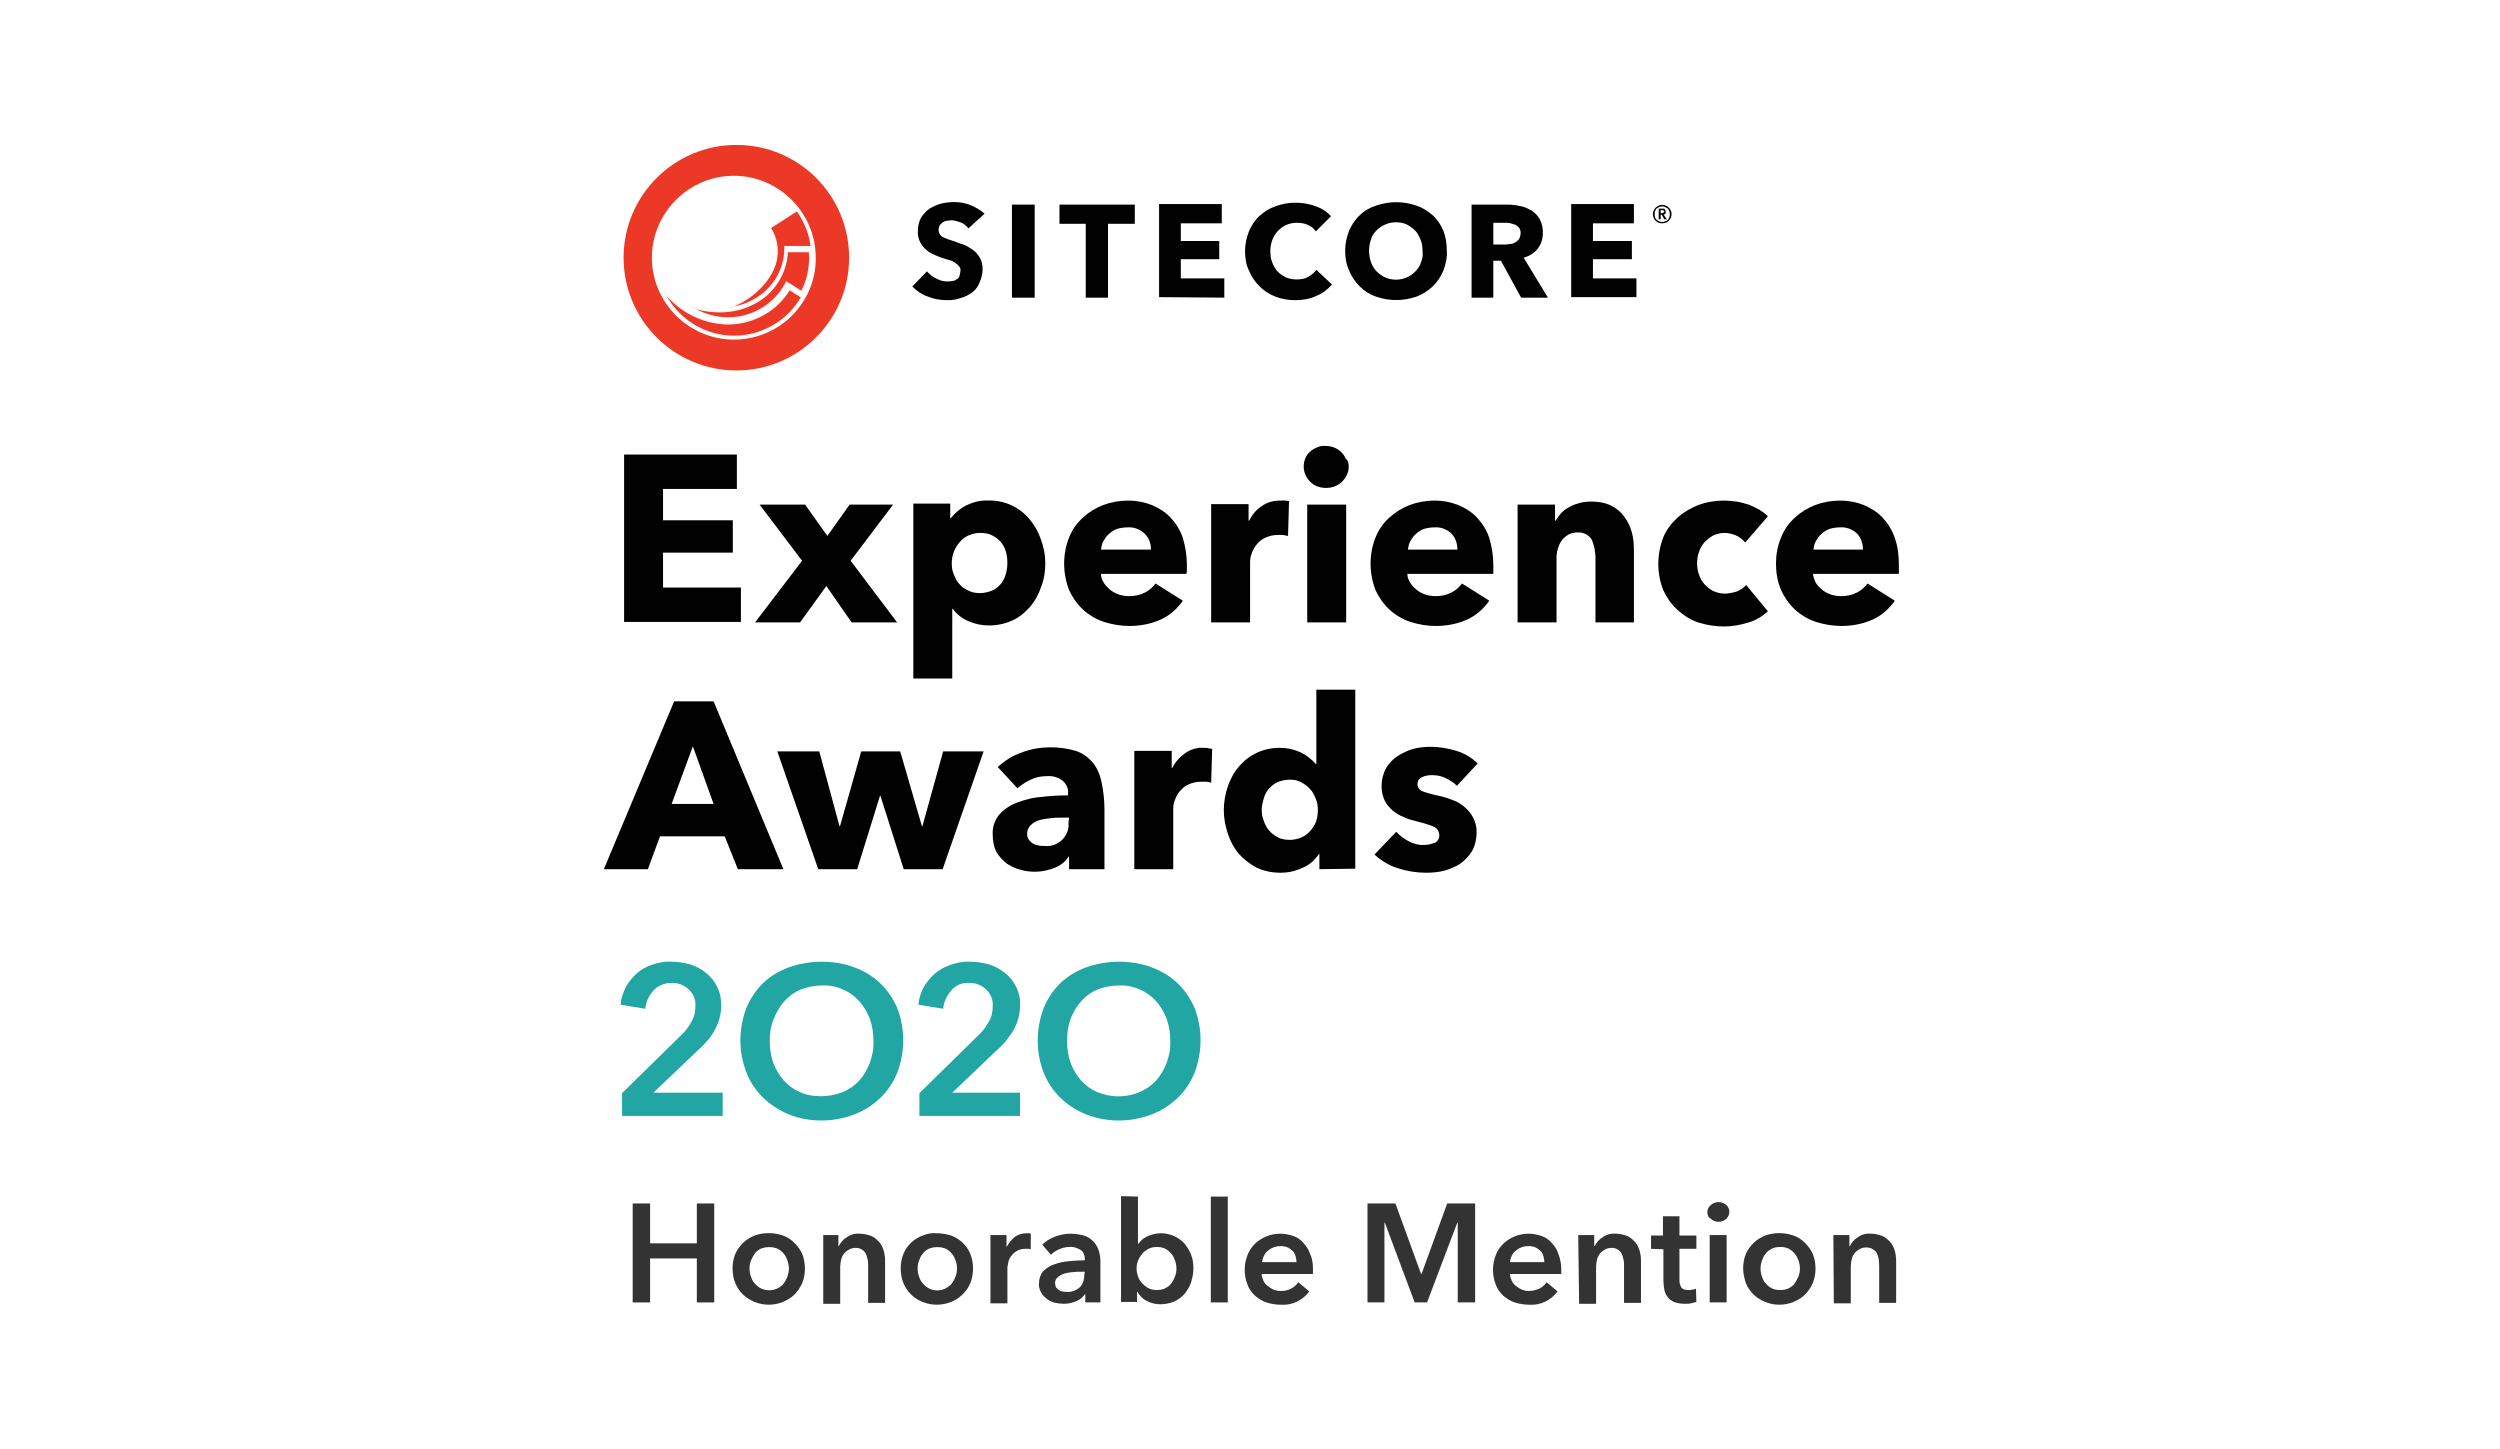
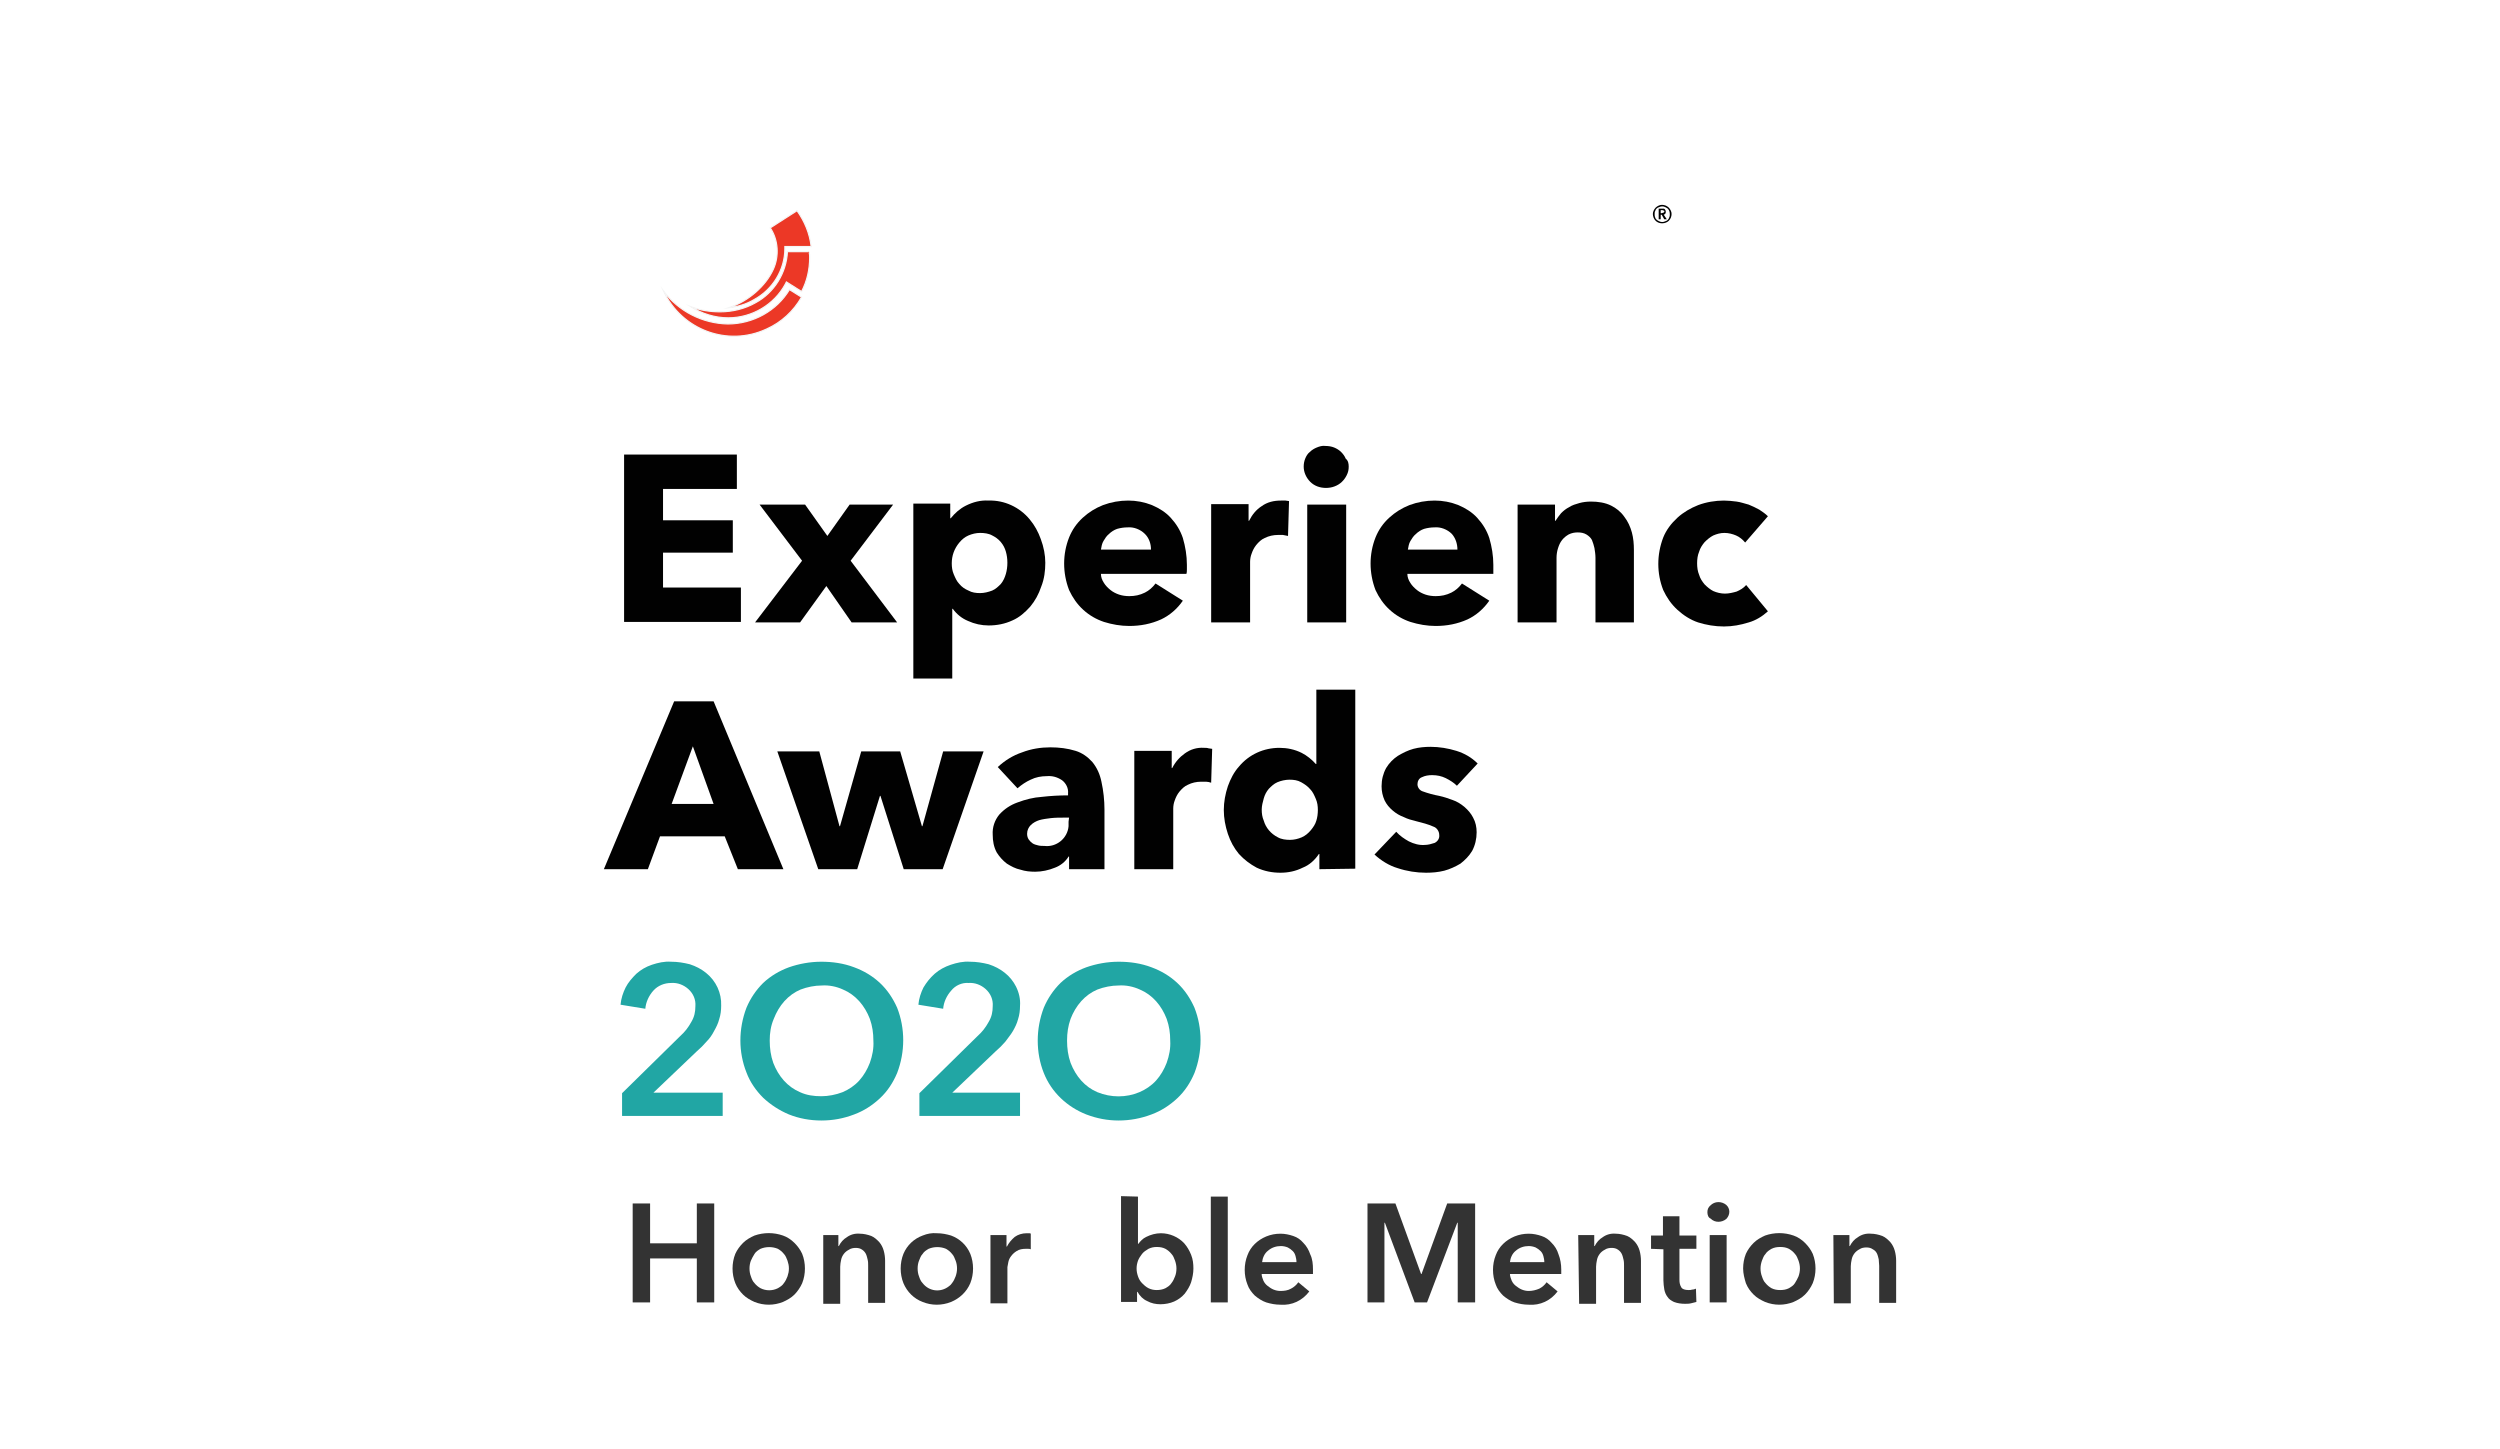
<svg xmlns="http://www.w3.org/2000/svg" width="207" height="120" viewBox="0 0 207 120" fill="none">
  <path d="M51.675 51.537V37.637H61.012V40.484H54.899V43.08H60.677V45.759H54.899V48.648H61.347V51.495H51.675V51.537Z" fill="#010101" />
  <path d="M70.515 51.537L68.422 48.522L66.245 51.537H62.518L66.412 46.429L62.895 41.782H66.663L68.506 44.377L70.348 41.782H73.949L70.432 46.429L74.284 51.537H70.515Z" fill="#010101" />
  <path d="M86.551 46.596C86.551 47.266 86.468 47.936 86.216 48.564C86.007 49.192 85.714 49.737 85.295 50.239C84.877 50.7 84.416 51.118 83.83 51.37C83.202 51.663 82.532 51.788 81.862 51.788C81.276 51.788 80.69 51.663 80.145 51.411C79.643 51.202 79.224 50.867 78.889 50.407H78.847V56.184H75.624V41.698H78.68V42.912H78.722C79.057 42.493 79.475 42.116 79.978 41.865C80.564 41.572 81.192 41.405 81.862 41.447C83.16 41.405 84.416 41.991 85.253 42.996C85.672 43.498 85.965 44.042 86.175 44.629C86.426 45.298 86.551 45.968 86.551 46.596ZM83.411 46.596C83.411 46.261 83.369 45.968 83.286 45.675C83.202 45.382 83.076 45.131 82.867 44.88C82.657 44.629 82.406 44.461 82.155 44.336C81.862 44.168 81.485 44.126 81.15 44.126C80.815 44.126 80.48 44.21 80.187 44.336C79.894 44.461 79.643 44.67 79.434 44.922C79.015 45.424 78.806 46.01 78.806 46.638C78.806 46.973 78.847 47.266 78.973 47.559C79.099 47.852 79.224 48.145 79.434 48.355C79.643 48.606 79.894 48.774 80.187 48.899C80.48 49.067 80.815 49.108 81.15 49.108C81.485 49.108 81.82 49.025 82.155 48.899C82.448 48.774 82.657 48.564 82.867 48.355C83.076 48.104 83.202 47.811 83.286 47.517C83.369 47.224 83.411 46.931 83.411 46.596Z" fill="#010101" />
  <path d="M98.275 46.764V47.141C98.275 47.267 98.275 47.392 98.233 47.518H91.157C91.157 47.769 91.241 48.02 91.409 48.271C91.534 48.481 91.743 48.69 91.953 48.858C92.162 49.025 92.413 49.151 92.665 49.234C92.916 49.318 93.209 49.36 93.502 49.36C93.963 49.36 94.381 49.276 94.8 49.067C95.135 48.899 95.428 48.648 95.679 48.313L97.94 49.737C97.48 50.407 96.852 50.951 96.14 51.286C95.302 51.663 94.423 51.83 93.502 51.83C92.79 51.83 92.078 51.705 91.409 51.495C90.781 51.286 90.194 50.951 89.692 50.49C89.189 50.03 88.813 49.486 88.52 48.858C87.975 47.434 87.975 45.885 88.52 44.503C88.771 43.875 89.148 43.331 89.65 42.87C90.152 42.41 90.697 42.075 91.325 41.824C91.995 41.572 92.707 41.447 93.418 41.447C94.088 41.447 94.758 41.572 95.386 41.824C95.972 42.075 96.517 42.41 96.935 42.87C97.396 43.373 97.731 43.917 97.94 44.545C98.15 45.257 98.275 46.01 98.275 46.764ZM95.302 45.508C95.302 45.006 95.135 44.545 94.8 44.21C94.423 43.833 93.879 43.624 93.376 43.666C93.083 43.666 92.79 43.708 92.497 43.791C92.246 43.875 91.995 44.043 91.827 44.21C91.618 44.377 91.492 44.587 91.367 44.796C91.241 45.006 91.199 45.257 91.157 45.508H95.302Z" fill="#010101" />
  <path d="M106.648 44.377C106.523 44.336 106.355 44.336 106.23 44.294C106.104 44.294 105.978 44.294 105.811 44.294C105.434 44.294 105.057 44.377 104.722 44.545C104.429 44.671 104.22 44.88 104.011 45.131C103.843 45.34 103.717 45.592 103.634 45.843C103.55 46.052 103.508 46.303 103.508 46.513V51.537H100.284V41.74H103.382V43.121H103.424C103.676 42.619 104.011 42.2 104.471 41.907C104.932 41.572 105.476 41.447 106.062 41.447C106.188 41.447 106.313 41.447 106.439 41.447C106.523 41.447 106.648 41.489 106.732 41.489L106.648 44.377Z" fill="#010101" />
  <path d="M111.673 38.641C111.673 38.892 111.631 39.102 111.505 39.353C111.296 39.772 110.961 40.107 110.5 40.274C110.291 40.358 110.04 40.4 109.789 40.4C109.286 40.4 108.826 40.232 108.491 39.897C108.156 39.562 107.946 39.102 107.946 38.641C107.946 38.39 107.988 38.181 108.072 37.971C108.156 37.762 108.281 37.553 108.449 37.427C108.616 37.26 108.826 37.134 109.035 37.05C109.244 36.967 109.495 36.883 109.747 36.925C109.998 36.925 110.249 36.967 110.458 37.05C110.668 37.134 110.877 37.26 111.045 37.427C111.212 37.594 111.338 37.762 111.421 37.971C111.631 38.139 111.673 38.39 111.673 38.641ZM108.239 51.537V41.781H111.463V51.537H108.239Z" fill="#010101" />
  <path d="M123.648 46.764V47.141C123.648 47.267 123.648 47.392 123.648 47.518H116.53C116.53 47.769 116.614 48.02 116.781 48.271C116.907 48.481 117.116 48.69 117.326 48.858C117.535 49.025 117.786 49.151 118.037 49.234C118.289 49.318 118.582 49.36 118.875 49.36C119.335 49.36 119.754 49.276 120.173 49.067C120.508 48.899 120.801 48.648 121.052 48.313L123.313 49.737C122.852 50.407 122.224 50.951 121.513 51.286C120.675 51.663 119.796 51.83 118.875 51.83C118.163 51.83 117.451 51.705 116.781 51.495C116.153 51.286 115.567 50.951 115.065 50.49C114.562 50.03 114.185 49.486 113.892 48.858C113.348 47.434 113.348 45.885 113.892 44.503C114.144 43.875 114.52 43.331 115.023 42.87C115.525 42.41 116.07 42.075 116.698 41.824C117.367 41.572 118.079 41.447 118.791 41.447C119.461 41.447 120.131 41.572 120.759 41.824C121.345 42.075 121.889 42.41 122.308 42.87C122.769 43.373 123.104 43.917 123.313 44.545C123.522 45.257 123.648 46.01 123.648 46.764ZM120.675 45.508C120.675 45.006 120.508 44.545 120.215 44.21C119.838 43.833 119.293 43.624 118.791 43.666C118.498 43.666 118.205 43.708 117.912 43.791C117.661 43.875 117.409 44.043 117.242 44.21C117.033 44.377 116.907 44.587 116.781 44.796C116.656 45.006 116.614 45.257 116.572 45.508H120.675Z" fill="#010101" />
  <path d="M132.105 51.537V46.178C132.105 45.926 132.063 45.633 132.021 45.382C131.979 45.173 131.895 44.922 131.812 44.712C131.728 44.545 131.561 44.377 131.351 44.252C131.142 44.126 130.891 44.084 130.639 44.084C130.388 44.084 130.137 44.126 129.886 44.252C129.676 44.377 129.509 44.503 129.341 44.712C129.174 44.922 129.09 45.131 129.007 45.382C128.923 45.633 128.881 45.926 128.881 46.178V51.537H125.657V41.781H128.755V43.121H128.797C128.923 42.912 129.09 42.702 129.258 42.493C129.467 42.284 129.676 42.116 129.928 41.991C130.179 41.823 130.472 41.739 130.765 41.656C131.058 41.572 131.393 41.53 131.728 41.53C132.314 41.53 132.9 41.614 133.403 41.865C133.821 42.074 134.198 42.367 134.491 42.786C134.784 43.163 134.994 43.623 135.119 44.084C135.245 44.545 135.287 45.047 135.287 45.55V51.537H132.105Z" fill="#010101" />
  <path d="M144.499 44.922C144.29 44.671 144.038 44.461 143.745 44.336C143.452 44.21 143.117 44.126 142.782 44.126C142.447 44.126 142.154 44.21 141.861 44.336C141.61 44.461 141.359 44.671 141.149 44.88C140.94 45.131 140.773 45.382 140.689 45.675C140.563 45.968 140.521 46.303 140.521 46.639C140.521 46.973 140.563 47.308 140.689 47.601C140.773 47.895 140.94 48.146 141.149 48.397C141.359 48.606 141.61 48.816 141.861 48.941C142.154 49.067 142.489 49.151 142.824 49.151C143.159 49.151 143.494 49.067 143.787 48.983C144.08 48.858 144.373 48.69 144.583 48.439L146.383 50.616C145.922 51.035 145.378 51.37 144.792 51.537C144.122 51.746 143.452 51.872 142.74 51.872C141.987 51.872 141.275 51.746 140.605 51.537C139.977 51.328 139.391 50.951 138.888 50.49C138.386 50.03 138.009 49.486 137.716 48.858C137.172 47.476 137.172 45.927 137.716 44.503C137.967 43.875 138.386 43.331 138.888 42.87C139.391 42.41 139.977 42.075 140.605 41.824C141.275 41.572 142.029 41.447 142.74 41.447C143.075 41.447 143.452 41.489 143.787 41.53C144.122 41.572 144.457 41.698 144.792 41.782C145.085 41.907 145.378 42.033 145.671 42.2C145.922 42.368 146.174 42.535 146.383 42.745L144.499 44.922Z" fill="#010101" />
-   <path d="M157.226 46.764V47.141C157.226 47.267 157.226 47.392 157.226 47.518H150.109C150.151 47.769 150.234 48.02 150.36 48.271C150.486 48.481 150.695 48.69 150.904 48.858C151.114 49.025 151.365 49.151 151.616 49.234C151.867 49.318 152.16 49.36 152.453 49.36C152.914 49.36 153.333 49.276 153.751 49.067C154.086 48.899 154.379 48.648 154.631 48.313L156.891 49.737C156.431 50.407 155.803 50.951 155.091 51.286C154.254 51.663 153.374 51.83 152.453 51.83C151.742 51.83 151.03 51.705 150.36 51.495C149.732 51.286 149.146 50.951 148.643 50.49C148.141 50.03 147.764 49.486 147.471 48.858C147.178 48.146 147.052 47.434 147.052 46.68C147.052 45.927 147.178 45.215 147.471 44.503C147.722 43.875 148.099 43.331 148.601 42.87C149.104 42.41 149.648 42.075 150.276 41.824C150.946 41.572 151.658 41.447 152.37 41.447C153.04 41.447 153.709 41.572 154.337 41.824C154.924 42.075 155.468 42.41 155.887 42.87C156.347 43.373 156.682 43.917 156.891 44.545C157.143 45.257 157.226 46.01 157.226 46.764ZM154.254 45.508C154.254 45.006 154.086 44.545 153.793 44.21C153.416 43.833 152.872 43.624 152.37 43.666C152.077 43.666 151.783 43.708 151.49 43.791C151.239 43.875 150.988 44.043 150.82 44.21C150.611 44.377 150.486 44.587 150.36 44.796C150.234 45.006 150.192 45.257 150.151 45.508H154.254Z" fill="#010101" />
  <path d="M61.095 71.969L60.007 69.248H54.648L53.643 71.969H50L55.82 58.069H59.086L64.864 71.969H61.095ZM57.369 61.795L55.611 66.568H59.086L57.369 61.795Z" fill="#010101" />
  <path d="M78.052 71.969H74.828L72.902 65.898H72.86L70.976 71.969H67.752L64.361 62.214H67.836L69.51 68.41H69.552L71.311 62.214H74.535L76.335 68.41H76.377L78.094 62.214H81.443L78.052 71.969Z" fill="#010101" />
  <path d="M82.616 63.512C83.202 62.967 83.872 62.549 84.625 62.297C85.379 62.005 86.174 61.879 86.97 61.879C87.682 61.879 88.394 61.963 89.064 62.172C89.608 62.339 90.068 62.674 90.445 63.093C90.822 63.554 91.073 64.098 91.199 64.726C91.366 65.48 91.45 66.275 91.45 67.029V71.969H88.519V70.923H88.477C88.226 71.341 87.807 71.676 87.347 71.844C86.844 72.053 86.258 72.179 85.714 72.179C85.295 72.179 84.877 72.137 84.5 72.011C84.081 71.927 83.704 71.718 83.369 71.509C83.034 71.257 82.741 70.923 82.532 70.588C82.281 70.127 82.197 69.625 82.197 69.122C82.155 68.494 82.364 67.908 82.741 67.447C83.16 66.987 83.662 66.652 84.249 66.443C84.918 66.191 85.588 66.024 86.258 65.982C86.97 65.898 87.724 65.856 88.435 65.856V65.689C88.477 65.27 88.268 64.852 87.933 64.6C87.556 64.349 87.138 64.224 86.677 64.265C86.216 64.265 85.756 64.349 85.337 64.558C84.96 64.726 84.584 64.977 84.249 65.27L82.616 63.512ZM88.519 67.699H88.1C87.766 67.699 87.389 67.699 87.012 67.74C86.677 67.782 86.342 67.824 86.049 67.908C85.798 67.992 85.546 68.117 85.337 68.327C85.17 68.494 85.044 68.745 85.044 69.038C85.044 69.206 85.086 69.373 85.17 69.499C85.253 69.625 85.379 69.75 85.505 69.834C85.63 69.918 85.798 69.96 85.965 70.001C86.133 70.043 86.3 70.043 86.468 70.043C87.472 70.169 88.394 69.415 88.477 68.41C88.477 68.285 88.477 68.159 88.477 68.034L88.519 67.699Z" fill="#010101" />
  <path d="M100.284 64.809C100.158 64.767 99.991 64.726 99.865 64.726C99.74 64.726 99.614 64.726 99.447 64.726C99.07 64.726 98.693 64.809 98.358 64.977C98.065 65.103 97.856 65.312 97.646 65.563C97.479 65.772 97.353 66.024 97.269 66.275C97.186 66.484 97.144 66.735 97.144 66.945V71.969H93.92V62.172H97.018V63.595H97.06C97.311 63.093 97.688 62.674 98.107 62.381C98.567 62.046 99.112 61.879 99.698 61.92C99.823 61.92 99.949 61.92 100.075 61.962C100.158 61.962 100.284 62.004 100.368 62.004L100.284 64.809Z" fill="#010101" />
  <path d="M109.245 71.969V70.713H109.203C108.868 71.216 108.407 71.634 107.863 71.844C107.277 72.137 106.649 72.262 106.021 72.262C105.351 72.262 104.681 72.137 104.053 71.844C103.508 71.551 103.006 71.174 102.587 70.713C102.169 70.211 101.876 69.666 101.666 69.038C101.457 68.41 101.331 67.74 101.331 67.071C101.331 66.401 101.457 65.731 101.666 65.103C101.876 64.517 102.169 63.93 102.587 63.47C103.425 62.465 104.639 61.921 105.937 61.921C106.565 61.921 107.193 62.046 107.779 62.339C108.198 62.549 108.617 62.884 108.951 63.261H108.993V57.106H112.217V71.927L109.245 71.969ZM109.119 67.071C109.119 66.736 109.077 66.443 108.951 66.15C108.826 65.856 108.7 65.563 108.491 65.354C108.282 65.103 108.03 64.935 107.737 64.768C107.444 64.6 107.109 64.558 106.774 64.558C106.439 64.558 106.063 64.642 105.769 64.768C105.476 64.893 105.267 65.103 105.058 65.312C104.848 65.563 104.723 65.814 104.639 66.108C104.555 66.401 104.471 66.736 104.471 67.029C104.471 67.364 104.513 67.657 104.639 67.95C104.806 68.536 105.225 69.038 105.811 69.332C106.104 69.499 106.481 69.541 106.816 69.541C107.151 69.541 107.486 69.457 107.779 69.332C108.072 69.206 108.323 68.997 108.533 68.745C108.742 68.494 108.91 68.243 108.993 67.95C109.077 67.699 109.119 67.364 109.119 67.071Z" fill="#010101" />
  <path d="M120.633 65.06C120.382 64.809 120.047 64.6 119.712 64.432C119.377 64.265 119 64.181 118.581 64.181C118.288 64.181 117.995 64.223 117.744 64.349C117.493 64.432 117.367 64.684 117.367 64.935C117.367 65.186 117.535 65.437 117.786 65.521C118.246 65.688 118.707 65.814 119.168 65.898C119.544 65.981 119.921 66.107 120.256 66.233C120.633 66.358 120.968 66.568 121.261 66.819C121.554 67.07 121.805 67.363 121.973 67.698C122.182 68.075 122.266 68.494 122.266 68.912C122.266 69.457 122.14 70.001 121.889 70.462C121.638 70.88 121.303 71.215 120.926 71.508C120.507 71.76 120.047 71.969 119.586 72.094C119.084 72.22 118.581 72.262 118.079 72.262C117.283 72.262 116.488 72.136 115.734 71.885C115.023 71.676 114.353 71.257 113.808 70.755L115.609 68.871C115.902 69.205 116.279 69.457 116.655 69.666C117.074 69.875 117.535 70.001 117.995 69.959C118.246 69.959 118.54 69.875 118.791 69.792C119.042 69.666 119.209 69.415 119.168 69.122C119.168 68.829 118.958 68.535 118.707 68.452C118.246 68.243 117.744 68.117 117.242 67.991C116.907 67.907 116.572 67.824 116.237 67.656C115.902 67.531 115.609 67.363 115.316 67.112C115.023 66.861 114.813 66.61 114.646 66.275C114.478 65.898 114.395 65.521 114.395 65.102C114.395 64.558 114.52 64.055 114.771 63.595C115.023 63.176 115.358 62.841 115.734 62.59C116.153 62.339 116.572 62.13 117.032 62.004C117.493 61.878 117.995 61.837 118.456 61.837C119.168 61.837 119.921 61.962 120.591 62.171C121.261 62.381 121.847 62.716 122.35 63.218L120.633 65.06Z" fill="#010101" />
  <path d="M51.507 90.517L56.322 85.786C56.699 85.451 56.992 85.074 57.243 84.614C57.494 84.195 57.578 83.776 57.578 83.316C57.62 82.772 57.41 82.269 56.992 81.892C56.615 81.557 56.112 81.348 55.568 81.39C55.024 81.39 54.479 81.599 54.103 82.018C53.726 82.436 53.475 82.981 53.433 83.525L51.381 83.19C51.423 82.688 51.59 82.185 51.8 81.767C52.009 81.348 52.344 80.971 52.679 80.636C53.056 80.301 53.475 80.05 53.977 79.882C54.479 79.715 55.024 79.589 55.568 79.631C56.112 79.631 56.615 79.715 57.117 79.841C57.62 80.008 58.038 80.218 58.457 80.552C59.294 81.222 59.755 82.227 59.713 83.274C59.713 83.651 59.671 84.028 59.546 84.404C59.462 84.739 59.294 85.074 59.127 85.367C58.959 85.702 58.75 85.995 58.499 86.247C58.248 86.54 57.996 86.791 57.703 87.042L54.103 90.475H59.839V92.401H51.507V90.517Z" fill="#21A6A4" />
  <path d="M61.304 86.163C61.304 85.242 61.472 84.321 61.807 83.441C62.142 82.646 62.602 81.976 63.189 81.39C63.817 80.804 64.528 80.385 65.324 80.092C66.161 79.799 67.082 79.631 68.004 79.631C68.925 79.631 69.846 79.757 70.725 80.092C71.52 80.385 72.232 80.804 72.86 81.39C73.488 81.976 73.949 82.688 74.284 83.441C74.954 85.158 74.954 87.084 74.284 88.842C73.949 89.638 73.488 90.35 72.86 90.936C72.232 91.522 71.52 91.983 70.725 92.276C69.846 92.611 68.966 92.778 68.004 92.778C67.082 92.778 66.161 92.611 65.324 92.276C64.528 91.941 63.817 91.48 63.189 90.894C62.602 90.308 62.1 89.596 61.807 88.801C61.472 87.963 61.304 87.042 61.304 86.163ZM63.733 86.163C63.733 86.791 63.817 87.419 64.026 88.005C64.235 88.549 64.528 89.052 64.905 89.471C65.282 89.889 65.743 90.224 66.245 90.433C66.789 90.685 67.376 90.768 68.004 90.768C68.59 90.768 69.218 90.643 69.762 90.433C70.264 90.224 70.767 89.889 71.144 89.471C71.52 89.052 71.814 88.549 72.023 88.005C72.232 87.419 72.358 86.791 72.316 86.163C72.316 85.535 72.232 84.949 72.023 84.362C71.814 83.818 71.52 83.316 71.144 82.897C70.767 82.478 70.306 82.143 69.804 81.934C69.26 81.683 68.632 81.557 68.045 81.599C67.459 81.599 66.831 81.725 66.287 81.934C65.784 82.143 65.324 82.478 64.947 82.897C64.57 83.316 64.277 83.818 64.068 84.362C63.817 84.949 63.733 85.535 63.733 86.163Z" fill="#21A6A4" />
  <path d="M76.126 90.517L80.941 85.786C81.318 85.451 81.611 85.074 81.862 84.614C82.114 84.195 82.197 83.776 82.197 83.316C82.239 82.772 82.03 82.269 81.611 81.892C81.234 81.557 80.732 81.348 80.188 81.39C79.643 81.348 79.099 81.599 78.764 82.018C78.387 82.436 78.136 82.981 78.094 83.525L76.043 83.19C76.084 82.688 76.252 82.185 76.461 81.767C76.712 81.348 77.005 80.971 77.382 80.636C77.759 80.301 78.22 80.05 78.722 79.882C79.225 79.715 79.769 79.589 80.313 79.631C80.857 79.631 81.36 79.715 81.862 79.841C82.365 80.008 82.783 80.218 83.202 80.552C83.579 80.846 83.914 81.264 84.123 81.683C84.374 82.185 84.5 82.73 84.458 83.274C84.458 83.651 84.416 84.028 84.291 84.404C84.207 84.739 84.04 85.074 83.872 85.367C83.704 85.66 83.453 85.954 83.244 86.247C82.993 86.54 82.742 86.791 82.448 87.042L78.848 90.475H84.458V92.401H76.126V90.517Z" fill="#21A6A4" />
  <path d="M85.924 86.163C85.924 85.242 86.091 84.321 86.426 83.441C86.761 82.646 87.222 81.976 87.808 81.39C88.436 80.804 89.148 80.385 89.943 80.092C90.781 79.799 91.702 79.631 92.623 79.631C93.544 79.631 94.465 79.757 95.344 80.092C96.14 80.385 96.852 80.804 97.48 81.39C98.108 81.976 98.568 82.688 98.903 83.441C99.573 85.158 99.573 87.084 98.903 88.842C98.568 89.638 98.108 90.35 97.48 90.936C96.852 91.522 96.14 91.983 95.344 92.276C94.465 92.611 93.544 92.778 92.623 92.778C91.702 92.778 90.823 92.611 89.943 92.276C88.352 91.648 87.054 90.433 86.426 88.842C86.091 88.005 85.924 87.084 85.924 86.163ZM88.352 86.163C88.352 86.791 88.436 87.419 88.645 88.005C88.855 88.549 89.148 89.052 89.525 89.471C89.901 89.889 90.362 90.224 90.864 90.433C91.995 90.894 93.251 90.894 94.34 90.433C94.842 90.224 95.344 89.889 95.721 89.471C96.098 89.052 96.391 88.549 96.6 88.005C96.81 87.419 96.935 86.791 96.894 86.163C96.894 85.535 96.81 84.949 96.6 84.362C96.391 83.818 96.098 83.316 95.721 82.897C95.344 82.478 94.884 82.143 94.381 81.934C93.837 81.683 93.209 81.557 92.623 81.599C92.037 81.599 91.409 81.725 90.864 81.934C90.362 82.143 89.901 82.478 89.525 82.897C89.148 83.316 88.855 83.818 88.645 84.362C88.436 84.949 88.352 85.535 88.352 86.163Z" fill="#21A6A4" />
  <path d="M52.386 99.647H53.828V102.947H57.697V99.647H59.138V107.84H57.697V104.199H53.828V107.84H52.386V99.647Z" fill="#333333" />
  <path d="M60.655 105.033C60.655 104.616 60.731 104.198 60.883 103.819C61.035 103.478 61.262 103.174 61.528 102.909C61.793 102.643 62.135 102.454 62.476 102.302C63.235 102.036 64.069 102.036 64.828 102.302C65.169 102.416 65.51 102.643 65.776 102.909C66.041 103.174 66.269 103.478 66.421 103.819C66.573 104.198 66.648 104.616 66.648 105.033C66.648 105.45 66.573 105.867 66.421 106.247C66.269 106.588 66.041 106.93 65.776 107.195C65.51 107.461 65.169 107.65 64.828 107.802C64.069 108.105 63.235 108.105 62.476 107.802C62.135 107.65 61.793 107.461 61.528 107.195C61.262 106.93 61.035 106.626 60.883 106.247C60.731 105.867 60.655 105.45 60.655 105.033ZM62.059 105.033C62.059 105.261 62.097 105.488 62.172 105.678C62.248 105.905 62.324 106.095 62.476 106.247C62.628 106.436 62.779 106.55 62.969 106.664C63.424 106.892 63.955 106.892 64.41 106.664C64.6 106.55 64.79 106.436 64.903 106.247C65.055 106.057 65.131 105.867 65.207 105.678C65.283 105.45 65.321 105.261 65.321 105.033C65.321 104.805 65.283 104.616 65.207 104.388C65.131 104.198 65.055 103.971 64.903 103.819C64.752 103.63 64.6 103.516 64.41 103.402C63.955 103.212 63.424 103.212 62.969 103.402C62.779 103.516 62.59 103.63 62.476 103.819C62.362 104.009 62.248 104.198 62.172 104.388C62.097 104.578 62.059 104.805 62.059 105.033Z" fill="#333333" />
  <path d="M68.09 102.264H69.417V103.174H69.455C69.607 102.871 69.834 102.605 70.1 102.454C70.403 102.226 70.783 102.112 71.2 102.15C71.503 102.15 71.845 102.226 72.148 102.34C72.414 102.454 72.603 102.643 72.793 102.833C72.983 103.061 73.097 103.288 73.172 103.554C73.248 103.819 73.286 104.123 73.286 104.388V107.878H71.883V104.805C71.883 104.654 71.883 104.464 71.845 104.312C71.807 104.161 71.769 103.971 71.693 103.819C71.617 103.668 71.503 103.554 71.39 103.478C71.238 103.364 71.048 103.326 70.859 103.326C70.669 103.326 70.441 103.364 70.29 103.478C70.138 103.554 69.986 103.668 69.872 103.819C69.759 103.971 69.683 104.123 69.645 104.312C69.607 104.502 69.569 104.692 69.569 104.881V107.954H68.165V102.264H68.09Z" fill="#333333" />
  <path d="M74.576 105.033C74.576 104.616 74.652 104.199 74.804 103.819C75.107 103.099 75.676 102.567 76.397 102.302C76.776 102.15 77.156 102.074 77.573 102.112C77.99 102.112 78.369 102.188 78.749 102.302C79.469 102.567 80.038 103.099 80.342 103.819C80.493 104.199 80.569 104.616 80.569 105.033C80.569 105.45 80.493 105.867 80.342 106.247C80.038 106.967 79.469 107.498 78.749 107.802C78.369 107.954 77.952 108.03 77.573 108.03C77.156 108.03 76.776 107.954 76.397 107.802C75.676 107.536 75.107 106.967 74.804 106.247C74.652 105.867 74.576 105.45 74.576 105.033ZM75.98 105.033C75.98 105.261 76.017 105.488 76.093 105.678C76.169 105.905 76.245 106.095 76.397 106.247C76.928 106.93 77.876 107.043 78.559 106.512C78.673 106.436 78.749 106.361 78.824 106.247C78.976 106.057 79.052 105.867 79.128 105.678C79.204 105.45 79.242 105.261 79.242 105.033C79.242 104.805 79.204 104.578 79.128 104.388C79.052 104.199 78.976 103.971 78.824 103.819C78.673 103.63 78.521 103.516 78.331 103.402C77.876 103.212 77.345 103.212 76.89 103.402C76.7 103.516 76.511 103.63 76.397 103.819C76.245 103.971 76.169 104.199 76.093 104.388C76.017 104.578 75.98 104.805 75.98 105.033Z" fill="#333333" />
  <path d="M82.01 102.264H83.338V103.212H83.376C83.528 102.909 83.755 102.643 84.021 102.416C84.286 102.226 84.628 102.112 85.007 102.112H85.197C85.235 102.112 85.311 102.112 85.348 102.15V103.44C85.272 103.402 85.197 103.402 85.121 103.402C85.045 103.402 85.007 103.402 84.931 103.402C84.666 103.402 84.4 103.44 84.173 103.591C83.983 103.705 83.831 103.857 83.717 104.009C83.604 104.16 83.528 104.312 83.49 104.502C83.452 104.654 83.452 104.767 83.414 104.919V107.916H82.01V102.264Z" fill="#333333" />
-   <path d="M89.862 107.119C89.672 107.385 89.445 107.612 89.141 107.726C88.8 107.878 88.459 107.954 88.079 107.954C87.852 107.954 87.624 107.916 87.397 107.878C87.169 107.84 86.942 107.726 86.714 107.574C86.524 107.423 86.335 107.271 86.221 107.043C86.069 106.778 85.993 106.512 86.031 106.247C86.031 105.867 86.145 105.526 86.373 105.26C86.638 104.995 86.942 104.805 87.283 104.692C87.7 104.54 88.079 104.464 88.497 104.426C88.952 104.388 89.407 104.35 89.824 104.35V104.236C89.824 103.933 89.71 103.629 89.445 103.478C89.179 103.326 88.876 103.212 88.535 103.25C88.231 103.25 87.966 103.326 87.7 103.44C87.435 103.554 87.207 103.705 87.017 103.895L86.297 103.06C86.6 102.757 86.979 102.529 87.397 102.378C87.814 102.226 88.231 102.15 88.648 102.15C89.066 102.15 89.483 102.226 89.862 102.34C90.431 102.567 90.848 103.06 91 103.629C91.076 103.895 91.114 104.198 91.114 104.464V107.84H89.862V107.119ZM89.824 105.298H89.521C89.293 105.298 89.066 105.298 88.8 105.336C88.573 105.336 88.345 105.412 88.117 105.45C87.928 105.526 87.738 105.602 87.586 105.754C87.435 105.867 87.359 106.057 87.359 106.247C87.359 106.36 87.397 106.474 87.435 106.588C87.51 106.664 87.586 106.74 87.662 106.816C87.776 106.854 87.852 106.929 87.966 106.929C88.079 106.967 88.193 106.967 88.307 106.967C88.724 107.005 89.103 106.854 89.407 106.588C89.672 106.323 89.786 105.943 89.786 105.526L89.824 105.298Z" fill="#333333" />
  <path d="M94.224 99.078V102.985H94.262C94.338 102.871 94.414 102.795 94.527 102.681C94.641 102.567 94.755 102.492 94.907 102.416C95.286 102.226 95.703 102.112 96.121 102.112C96.841 102.112 97.562 102.416 98.055 102.947C98.283 103.212 98.472 103.516 98.624 103.895C98.776 104.274 98.814 104.654 98.814 105.033C98.814 105.412 98.738 105.792 98.624 106.171C98.51 106.512 98.32 106.816 98.093 107.119C97.865 107.385 97.562 107.612 97.221 107.764C96.879 107.916 96.462 107.992 96.083 107.992C95.703 107.992 95.324 107.916 94.983 107.726C94.641 107.574 94.376 107.309 94.186 106.967H94.148V107.802H92.821V99.04L94.224 99.078ZM97.41 105.033C97.41 104.805 97.372 104.616 97.296 104.388C97.221 104.198 97.145 103.971 96.993 103.819C96.841 103.629 96.689 103.516 96.5 103.402C96.272 103.288 96.045 103.25 95.779 103.25C95.552 103.25 95.324 103.288 95.096 103.402C94.907 103.516 94.717 103.629 94.565 103.819C94.414 104.009 94.3 104.198 94.224 104.388C94.148 104.616 94.11 104.805 94.11 105.033C94.11 105.261 94.148 105.45 94.224 105.678C94.3 105.905 94.414 106.095 94.565 106.247C94.717 106.398 94.869 106.55 95.096 106.664C95.324 106.778 95.552 106.816 95.779 106.816C96.007 106.816 96.272 106.778 96.5 106.664C96.689 106.55 96.879 106.436 96.993 106.247C97.145 106.057 97.221 105.867 97.296 105.678C97.372 105.488 97.41 105.261 97.41 105.033Z" fill="#333333" />
  <path d="M100.255 99.078H101.659V107.84H100.255V99.078Z" fill="#333333" />
  <path d="M108.714 105.109V105.298C108.714 105.374 108.714 105.412 108.714 105.488H104.465C104.465 105.678 104.541 105.867 104.617 106.057C104.693 106.209 104.807 106.36 104.959 106.474C105.11 106.588 105.262 106.702 105.452 106.778C105.641 106.854 105.831 106.892 106.021 106.892C106.324 106.892 106.628 106.854 106.893 106.702C107.121 106.588 107.348 106.398 107.5 106.171L108.41 106.929C107.841 107.688 106.969 108.105 106.021 108.029C105.603 108.029 105.224 107.954 104.845 107.84C104.503 107.726 104.162 107.498 103.896 107.271C103.631 107.005 103.403 106.702 103.29 106.36C103.138 105.981 103.062 105.564 103.062 105.147C103.062 104.729 103.138 104.312 103.29 103.933C103.555 103.212 104.124 102.681 104.845 102.378C105.224 102.226 105.603 102.15 106.021 102.15C106.4 102.15 106.741 102.226 107.083 102.34C107.424 102.454 107.69 102.643 107.917 102.909C108.183 103.174 108.372 103.516 108.486 103.857C108.676 104.236 108.714 104.692 108.714 105.109ZM107.348 104.502C107.348 104.312 107.31 104.16 107.272 104.009C107.234 103.857 107.159 103.705 107.045 103.592C106.931 103.478 106.779 103.364 106.628 103.288C106.438 103.212 106.248 103.174 106.059 103.174C105.679 103.174 105.3 103.288 104.996 103.554C104.693 103.781 104.541 104.16 104.503 104.502H107.348Z" fill="#333333" />
  <path d="M113.265 99.647H115.541L117.665 105.488H117.703L119.828 99.647H122.141V107.84H120.7V101.24H120.662L118.159 107.84H117.134L114.669 101.24H114.631V107.84H113.228V99.647H113.265Z" fill="#333333" />
  <path d="M129.272 105.109V105.298C129.272 105.374 129.272 105.412 129.272 105.488H125.024C125.024 105.678 125.1 105.867 125.176 106.057C125.251 106.209 125.365 106.36 125.517 106.474C125.669 106.588 125.82 106.702 126.01 106.778C126.2 106.854 126.389 106.892 126.579 106.892C126.882 106.892 127.186 106.816 127.451 106.702C127.679 106.588 127.907 106.398 128.058 106.171L128.969 106.929C128.4 107.688 127.527 108.105 126.579 108.029C126.162 108.029 125.782 107.954 125.403 107.84C125.062 107.726 124.72 107.498 124.455 107.271C124.189 107.005 123.962 106.702 123.848 106.36C123.696 105.981 123.62 105.564 123.62 105.147C123.62 104.729 123.696 104.312 123.848 103.933C124.113 103.212 124.682 102.681 125.403 102.378C125.782 102.226 126.162 102.15 126.579 102.15C126.958 102.15 127.3 102.226 127.641 102.34C127.982 102.454 128.248 102.643 128.476 102.909C128.741 103.174 128.931 103.478 129.044 103.857C129.196 104.236 129.272 104.692 129.272 105.109ZM127.869 104.502C127.869 104.312 127.831 104.16 127.793 104.009C127.755 103.857 127.679 103.705 127.565 103.592C127.451 103.478 127.3 103.364 127.148 103.288C126.958 103.212 126.769 103.174 126.579 103.174C126.2 103.174 125.82 103.288 125.517 103.554C125.213 103.781 125.062 104.16 125.024 104.502H127.869Z" fill="#333333" />
  <path d="M130.676 102.264H132.003V103.174H132.041C132.193 102.871 132.421 102.605 132.686 102.454C132.99 102.226 133.369 102.112 133.786 102.15C134.09 102.15 134.431 102.226 134.734 102.34C135 102.454 135.19 102.643 135.379 102.833C135.569 103.061 135.683 103.288 135.759 103.554C135.834 103.819 135.872 104.123 135.872 104.388V107.878H134.469V104.805C134.469 104.654 134.469 104.464 134.431 104.312C134.393 104.161 134.355 103.971 134.279 103.819C134.203 103.668 134.09 103.554 133.976 103.478C133.824 103.364 133.634 103.326 133.445 103.326C133.255 103.326 133.027 103.364 132.876 103.478C132.724 103.554 132.572 103.668 132.459 103.819C132.345 103.971 132.269 104.123 132.231 104.312C132.193 104.502 132.155 104.692 132.155 104.881V107.954H130.752L130.676 102.264Z" fill="#333333" />
  <path d="M136.706 103.402V102.302H137.693V100.709H139.058V102.302H140.461V103.402H139.058V105.981C139.058 106.209 139.096 106.398 139.21 106.588C139.286 106.74 139.513 106.816 139.817 106.816C139.93 106.816 140.006 106.816 140.12 106.778C140.234 106.778 140.31 106.74 140.424 106.702L140.461 107.802C140.31 107.84 140.158 107.878 140.006 107.916C139.855 107.954 139.665 107.954 139.513 107.954C139.21 107.954 138.906 107.916 138.603 107.802C138.375 107.688 138.186 107.574 138.072 107.385C137.92 107.195 137.844 106.967 137.806 106.778C137.768 106.512 137.73 106.285 137.73 106.019V103.44L136.706 103.402Z" fill="#333333" />
  <path d="M141.372 100.367C141.372 100.14 141.448 99.95 141.638 99.798C141.789 99.647 142.017 99.533 142.282 99.533C142.51 99.533 142.738 99.609 142.927 99.76C143.269 100.064 143.269 100.557 142.965 100.898L142.927 100.936C142.738 101.088 142.51 101.164 142.282 101.164C142.055 101.164 141.827 101.088 141.638 100.898C141.448 100.823 141.372 100.595 141.372 100.367ZM141.562 102.264H142.965V107.84H141.562V102.264Z" fill="#333333" />
  <path d="M144.331 105.033C144.331 104.616 144.406 104.198 144.558 103.819C144.71 103.478 144.937 103.174 145.203 102.909C145.468 102.643 145.81 102.454 146.151 102.302C146.91 102.036 147.744 102.036 148.503 102.302C148.844 102.416 149.186 102.643 149.451 102.909C149.717 103.174 149.944 103.478 150.096 103.819C150.248 104.198 150.324 104.616 150.324 105.033C150.324 105.45 150.248 105.867 150.096 106.247C149.944 106.588 149.717 106.93 149.451 107.195C149.186 107.461 148.844 107.65 148.503 107.802C147.744 108.105 146.91 108.105 146.151 107.802C145.81 107.65 145.468 107.461 145.203 107.195C144.937 106.93 144.71 106.626 144.558 106.247C144.444 105.867 144.331 105.45 144.331 105.033ZM145.772 105.033C145.772 105.261 145.81 105.488 145.886 105.678C145.962 105.905 146.037 106.095 146.189 106.247C146.341 106.436 146.493 106.55 146.682 106.664C146.91 106.778 147.137 106.816 147.403 106.816C147.668 106.816 147.896 106.778 148.124 106.664C148.313 106.55 148.503 106.436 148.617 106.247C148.731 106.057 148.844 105.867 148.92 105.678C148.996 105.45 149.034 105.261 149.034 105.033C149.034 104.805 148.996 104.616 148.92 104.388C148.844 104.198 148.768 103.971 148.617 103.819C148.465 103.63 148.313 103.516 148.124 103.402C147.896 103.288 147.668 103.25 147.403 103.25C147.137 103.25 146.91 103.288 146.682 103.402C146.493 103.516 146.303 103.63 146.189 103.819C146.037 103.971 145.962 104.198 145.886 104.388C145.81 104.616 145.772 104.805 145.772 105.033Z" fill="#333333" />
  <path d="M151.803 102.264H153.131V103.174H153.169C153.321 102.871 153.548 102.605 153.814 102.454C154.117 102.226 154.497 102.112 154.914 102.15C155.217 102.15 155.559 102.226 155.862 102.34C156.128 102.454 156.317 102.643 156.507 102.833C156.697 103.061 156.81 103.288 156.886 103.554C156.962 103.819 157 104.123 157 104.388V107.878H155.597V104.805C155.597 104.616 155.559 104.464 155.559 104.274C155.521 104.123 155.483 103.933 155.407 103.781C155.331 103.63 155.217 103.516 155.066 103.44C154.914 103.326 154.724 103.288 154.534 103.288C154.345 103.288 154.117 103.326 153.966 103.44C153.814 103.516 153.662 103.63 153.548 103.781C153.434 103.933 153.359 104.085 153.321 104.274C153.283 104.464 153.245 104.654 153.245 104.843V107.916H151.841L151.803 102.264Z" fill="#333333" />
-   <path d="M135.496 24.645V23.053H131.896V21.462H135.12V19.955H131.896V18.49H135.287V16.899H130.095V24.603H135.496V24.645ZM125.783 19.788C125.699 19.913 125.573 19.997 125.448 20.081C125.322 20.165 125.155 20.206 124.987 20.206C124.82 20.248 124.694 20.248 124.527 20.248H123.647V18.448H124.652C124.778 18.448 124.945 18.448 125.071 18.49C125.197 18.532 125.364 18.573 125.49 18.615C125.615 18.699 125.699 18.783 125.783 18.866C125.866 18.992 125.908 19.118 125.908 19.285C125.908 19.453 125.866 19.62 125.783 19.788ZM128.169 24.645L126.16 21.337C126.62 21.211 127.039 20.96 127.332 20.583C127.625 20.206 127.751 19.746 127.751 19.243C127.751 18.866 127.667 18.49 127.499 18.155C127.332 17.862 127.123 17.652 126.829 17.443C126.536 17.276 126.201 17.108 125.866 17.066C125.532 16.982 125.155 16.941 124.778 16.941H121.847V24.645H123.647V21.588H124.275L125.95 24.645H128.169ZM117.66 21.714C117.576 22.007 117.409 22.258 117.2 22.467C116.99 22.677 116.781 22.844 116.488 22.97C115.902 23.221 115.274 23.221 114.687 22.97C114.436 22.844 114.185 22.677 113.976 22.467C113.766 22.258 113.641 22.007 113.515 21.714C113.306 21.086 113.306 20.416 113.515 19.829C113.599 19.536 113.766 19.285 113.976 19.076C114.394 18.657 114.981 18.406 115.567 18.406C115.86 18.406 116.195 18.448 116.446 18.573C116.697 18.699 116.948 18.866 117.158 19.076C117.367 19.285 117.493 19.536 117.618 19.829C117.744 20.123 117.786 20.458 117.786 20.751C117.828 21.086 117.786 21.421 117.66 21.714ZM119.502 19.076C119.293 18.615 119 18.155 118.623 17.82C118.246 17.485 117.786 17.192 117.283 17.024C116.195 16.648 115.022 16.648 113.934 17.024C113.431 17.192 112.971 17.443 112.594 17.82C112.217 18.155 111.924 18.615 111.715 19.076C111.505 19.62 111.38 20.165 111.38 20.751C111.38 21.337 111.464 21.881 111.715 22.425C111.924 22.928 112.217 23.346 112.594 23.723C112.971 24.1 113.431 24.393 113.934 24.561C115.022 24.938 116.195 24.938 117.283 24.561C118.288 24.184 119.084 23.43 119.502 22.425C119.712 21.881 119.837 21.337 119.795 20.751C119.795 20.165 119.712 19.62 119.502 19.076ZM110.291 23.556L108.993 22.342C108.826 22.593 108.575 22.76 108.323 22.928C108.03 23.095 107.695 23.137 107.36 23.137C107.067 23.137 106.774 23.095 106.481 22.97C106.23 22.844 105.979 22.677 105.811 22.509C105.602 22.3 105.476 22.049 105.351 21.756C105.225 21.462 105.183 21.128 105.183 20.793C105.183 20.165 105.392 19.578 105.811 19.118C106.021 18.908 106.23 18.741 106.523 18.615C106.816 18.49 107.109 18.448 107.402 18.448C107.695 18.448 107.988 18.49 108.281 18.615C108.575 18.741 108.784 18.908 108.951 19.16L110.207 17.904C109.872 17.527 109.412 17.234 108.909 17.066C107.863 16.689 106.69 16.689 105.644 17.066C105.141 17.234 104.681 17.527 104.304 17.862C103.927 18.197 103.634 18.657 103.425 19.118C103.215 19.662 103.09 20.206 103.09 20.793C103.09 21.379 103.173 21.923 103.425 22.425C103.843 23.43 104.639 24.184 105.602 24.561C106.146 24.77 106.69 24.854 107.235 24.854C107.821 24.854 108.407 24.77 108.951 24.519C109.496 24.309 109.914 23.975 110.291 23.556ZM101.373 24.645V23.053H97.772V21.462H100.954V19.955H97.772V18.49H101.164V16.899H95.972V24.603L101.373 24.645ZM93.962 18.532V16.941H87.724V18.532H89.901V24.645H91.743V18.532H93.962ZM85.672 16.941H83.788V24.645H85.672V16.941ZM81.527 17.694C81.192 17.401 80.773 17.15 80.355 16.982C79.936 16.815 79.475 16.731 79.015 16.731C78.638 16.731 78.303 16.773 77.926 16.857C77.591 16.941 77.256 17.108 76.963 17.276C76.67 17.485 76.461 17.736 76.252 18.029C76.084 18.364 76 18.741 76 19.118C75.959 19.704 76.21 20.248 76.628 20.625C76.796 20.793 77.047 20.96 77.256 21.044C77.508 21.169 77.717 21.253 77.968 21.337C78.219 21.421 78.471 21.504 78.638 21.546C78.806 21.588 78.973 21.672 79.141 21.797C79.266 21.881 79.35 21.965 79.434 22.09C79.517 22.174 79.559 22.342 79.517 22.467C79.517 22.593 79.475 22.76 79.434 22.886C79.392 23.012 79.308 23.095 79.182 23.137C79.099 23.221 78.973 23.263 78.847 23.263C78.722 23.305 78.554 23.305 78.429 23.305C78.094 23.305 77.801 23.221 77.508 23.053C77.215 22.928 76.963 22.718 76.754 22.467L75.54 23.723C75.917 24.1 76.335 24.393 76.838 24.561C77.34 24.77 77.885 24.854 78.429 24.854C78.806 24.854 79.182 24.812 79.517 24.686C79.852 24.603 80.187 24.435 80.48 24.226C80.773 24.016 80.983 23.723 81.108 23.388C81.276 23.012 81.36 22.635 81.36 22.258C81.36 21.923 81.276 21.588 81.108 21.295C80.941 21.044 80.773 20.834 80.522 20.667C80.271 20.499 80.02 20.332 79.769 20.248C79.475 20.165 79.224 20.039 78.931 19.955C78.764 19.913 78.596 19.829 78.429 19.788C78.303 19.746 78.177 19.662 78.052 19.62C77.968 19.578 77.885 19.495 77.801 19.369C77.759 19.285 77.717 19.16 77.717 19.034C77.717 18.908 77.759 18.783 77.801 18.657C77.885 18.573 77.968 18.49 78.052 18.406C78.177 18.364 78.261 18.28 78.387 18.28C78.513 18.28 78.638 18.238 78.764 18.238C79.015 18.238 79.266 18.322 79.517 18.406C79.769 18.49 79.978 18.657 80.187 18.908L81.527 17.694Z" fill="#010101" />
  <path d="M137.506 17.652V17.401H137.632C137.674 17.401 137.716 17.401 137.758 17.443C137.799 17.443 137.841 17.485 137.799 17.527C137.799 17.569 137.758 17.611 137.716 17.611C137.674 17.611 137.632 17.652 137.59 17.652H137.506ZM137.339 18.155H137.506V17.778H137.59L137.799 18.155H138.009L137.758 17.778C137.799 17.778 137.841 17.736 137.883 17.694C137.925 17.652 137.925 17.611 137.925 17.527C137.925 17.443 137.883 17.359 137.841 17.317C137.799 17.276 137.758 17.276 137.758 17.276C137.716 17.276 137.674 17.276 137.632 17.276H137.339V18.155ZM137.046 17.485C137.088 17.317 137.213 17.192 137.381 17.15C137.548 17.066 137.716 17.066 137.883 17.15C137.967 17.192 138.051 17.234 138.093 17.276C138.218 17.401 138.26 17.569 138.26 17.736C138.26 17.82 138.26 17.904 138.218 17.987C138.176 18.155 138.051 18.28 137.883 18.322C137.716 18.406 137.548 18.406 137.381 18.322C137.297 18.28 137.213 18.239 137.171 18.197C137.13 18.155 137.046 18.071 137.046 17.987C137.004 17.904 137.004 17.82 137.004 17.736C137.004 17.652 137.004 17.527 137.046 17.485ZM136.92 18.029C137.046 18.322 137.297 18.49 137.632 18.49C137.841 18.49 138.051 18.406 138.176 18.28C138.26 18.197 138.302 18.113 138.344 18.029C138.428 17.82 138.428 17.611 138.344 17.443C138.302 17.359 138.26 17.276 138.176 17.192C138.093 17.108 138.009 17.066 137.925 17.024C137.716 16.941 137.506 16.941 137.339 17.024C137.255 17.066 137.171 17.108 137.088 17.192C137.004 17.276 136.962 17.359 136.92 17.443C136.836 17.611 136.836 17.82 136.92 18.029Z" fill="#010101" />
  <path d="M60.342 25.482C61.095 25.398 61.807 25.189 62.435 24.812C63.984 23.975 64.989 22.342 64.989 20.583V20.416H67.166C67.041 19.327 66.622 18.323 65.994 17.443L63.775 18.867C64.445 19.872 64.528 21.212 64.026 22.3C63.398 23.682 61.974 24.938 60.342 25.482Z" fill="#EC3826" stroke="#F4F5F5" stroke-width="0.103" stroke-miterlimit="10" />
  <path d="M66.957 20.834H65.198C65.115 22.593 64.11 24.226 62.561 25.063C61.681 25.566 60.635 25.817 59.63 25.817C58.792 25.817 57.997 25.691 57.201 25.398C58.123 25.984 59.211 26.319 60.3 26.319C62.268 26.319 64.11 25.231 65.031 23.514L65.115 23.347L66.371 24.142C66.831 23.263 67.041 22.3 67.041 21.337C67.041 21.211 67.041 21.044 66.999 20.918" fill="#EC3826" />
  <path d="M66.957 20.834H65.198C65.115 22.593 64.11 24.226 62.561 25.063C61.681 25.566 60.635 25.817 59.63 25.817C58.792 25.817 57.997 25.691 57.201 25.398C58.123 25.984 59.211 26.319 60.3 26.319C62.268 26.319 64.11 25.231 65.031 23.514L65.115 23.347L66.371 24.142C66.831 23.263 67.041 22.3 67.041 21.337C67.041 21.211 67.041 21.044 66.999 20.918" stroke="#F4F5F5" stroke-width="0.103" stroke-miterlimit="10" />
  <path d="M60.258 26.822C58.164 26.78 56.196 25.775 54.94 24.101C56.447 27.324 60.258 28.748 63.481 27.241C64.696 26.696 65.701 25.775 66.371 24.603L65.366 23.975C64.319 25.733 62.351 26.822 60.258 26.822Z" fill="#EC3826" stroke="#F4F5F5" stroke-width="0.103" stroke-miterlimit="10" />
-   <path d="M60.76 28.12C57.034 28.12 53.977 25.063 53.977 21.337C53.977 17.61 57.034 14.554 60.76 14.554C64.487 14.554 67.543 17.61 67.543 21.337C67.585 25.063 64.528 28.12 60.76 28.12C60.802 28.12 60.802 28.12 60.76 28.12ZM60.97 12C55.82 12 51.633 16.187 51.633 21.337C51.633 26.487 55.82 30.674 60.97 30.674C66.12 30.674 70.306 26.487 70.306 21.337C70.306 16.187 66.161 12 60.97 12Z" fill="#EC3826" />
</svg>